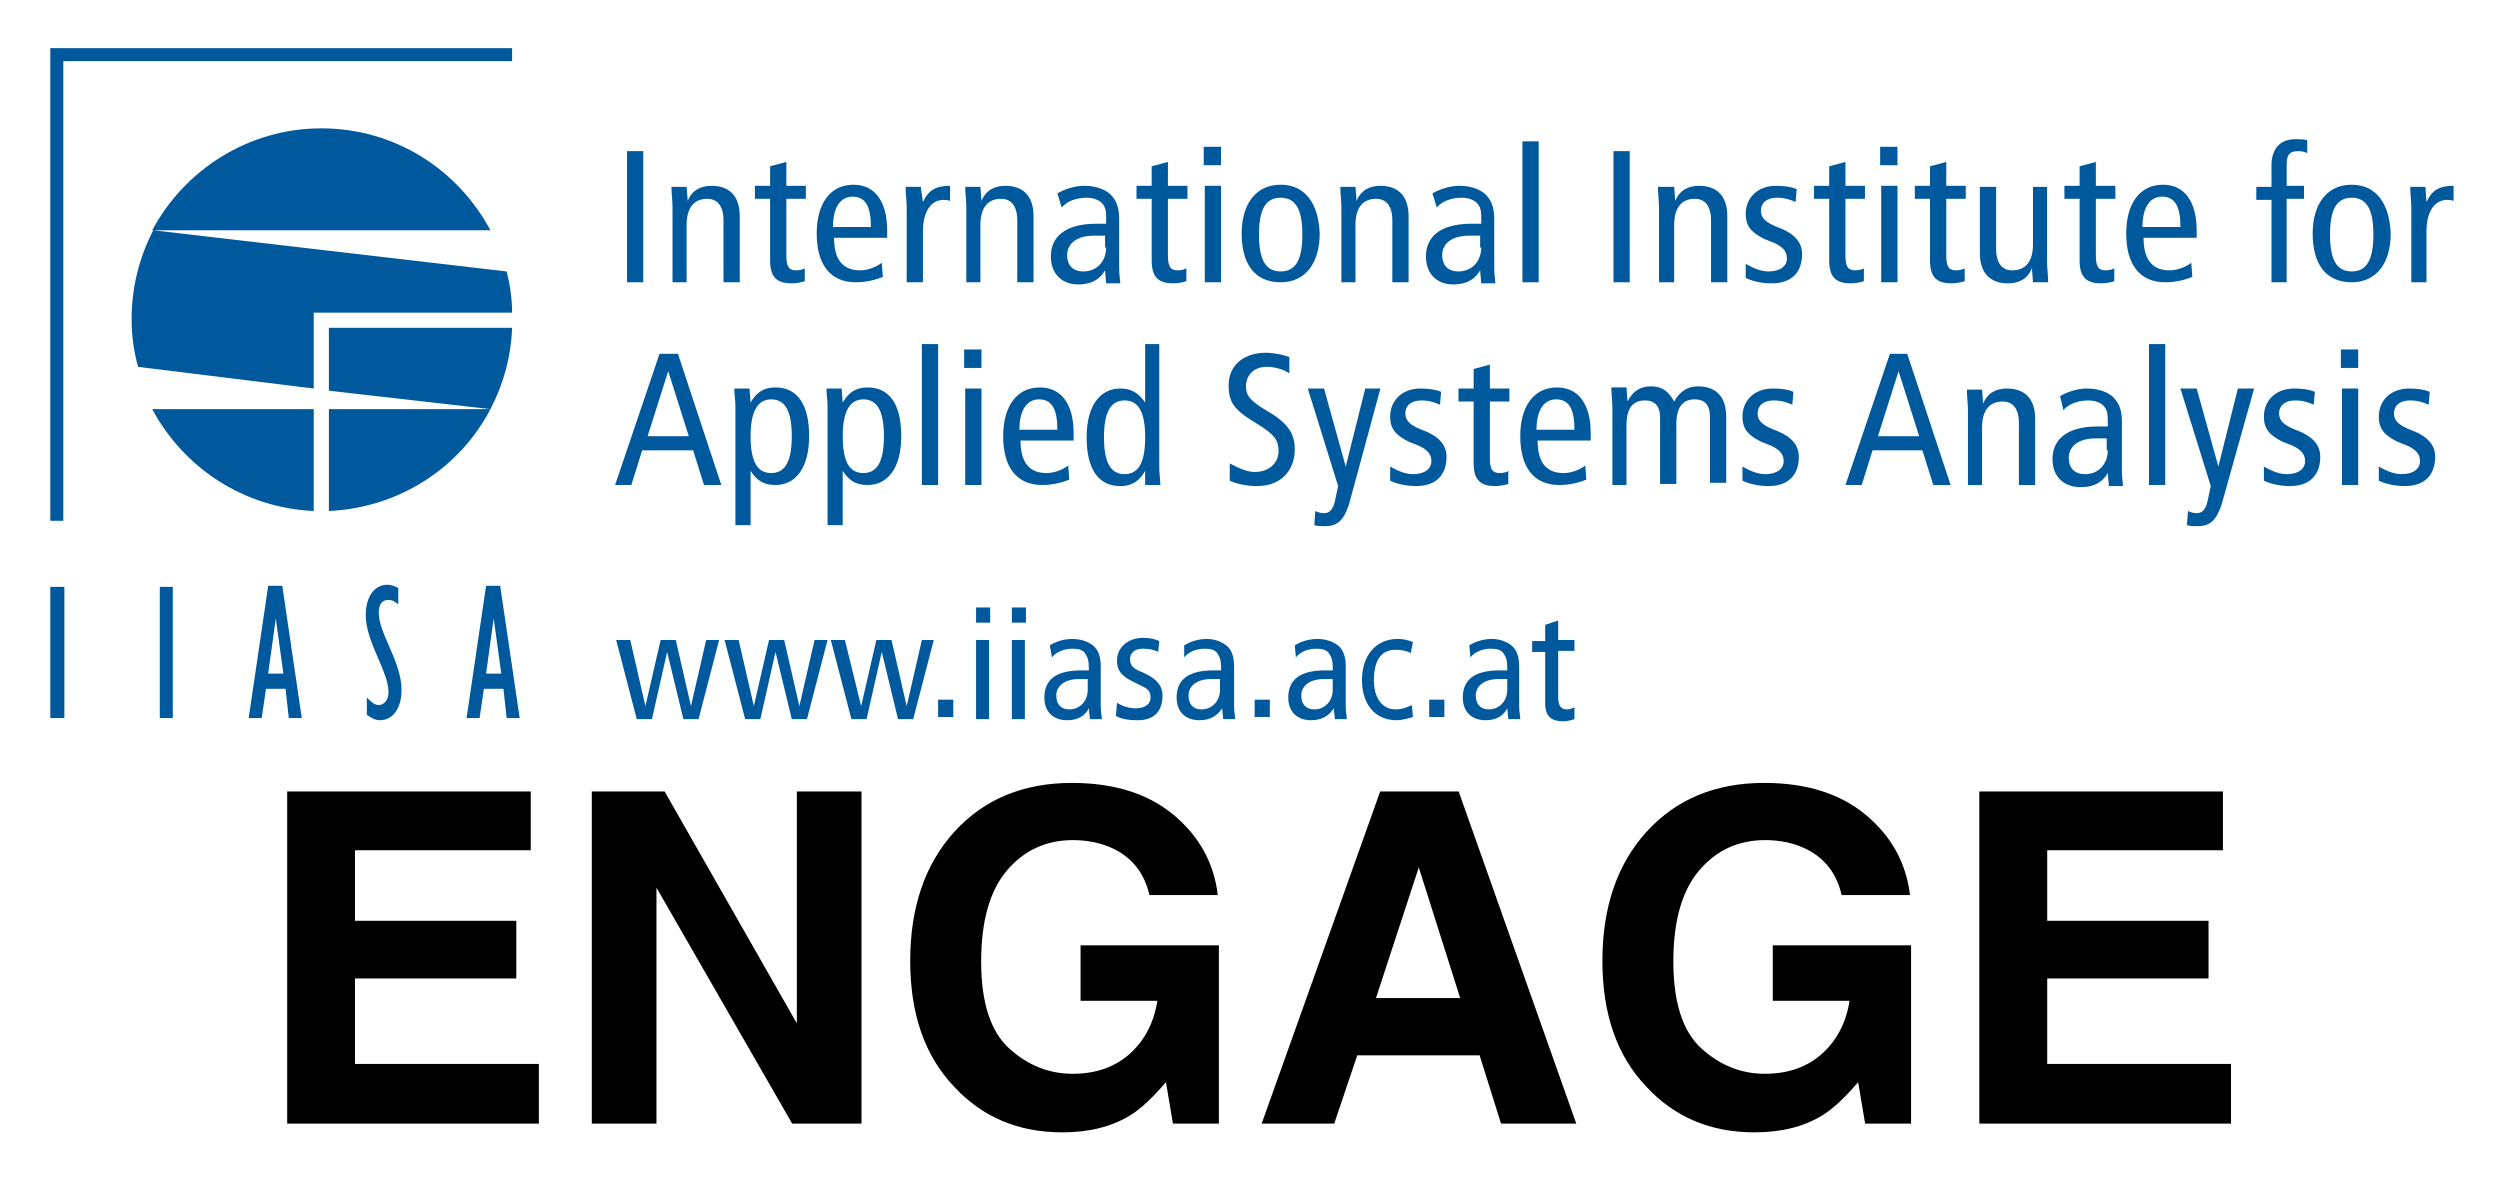
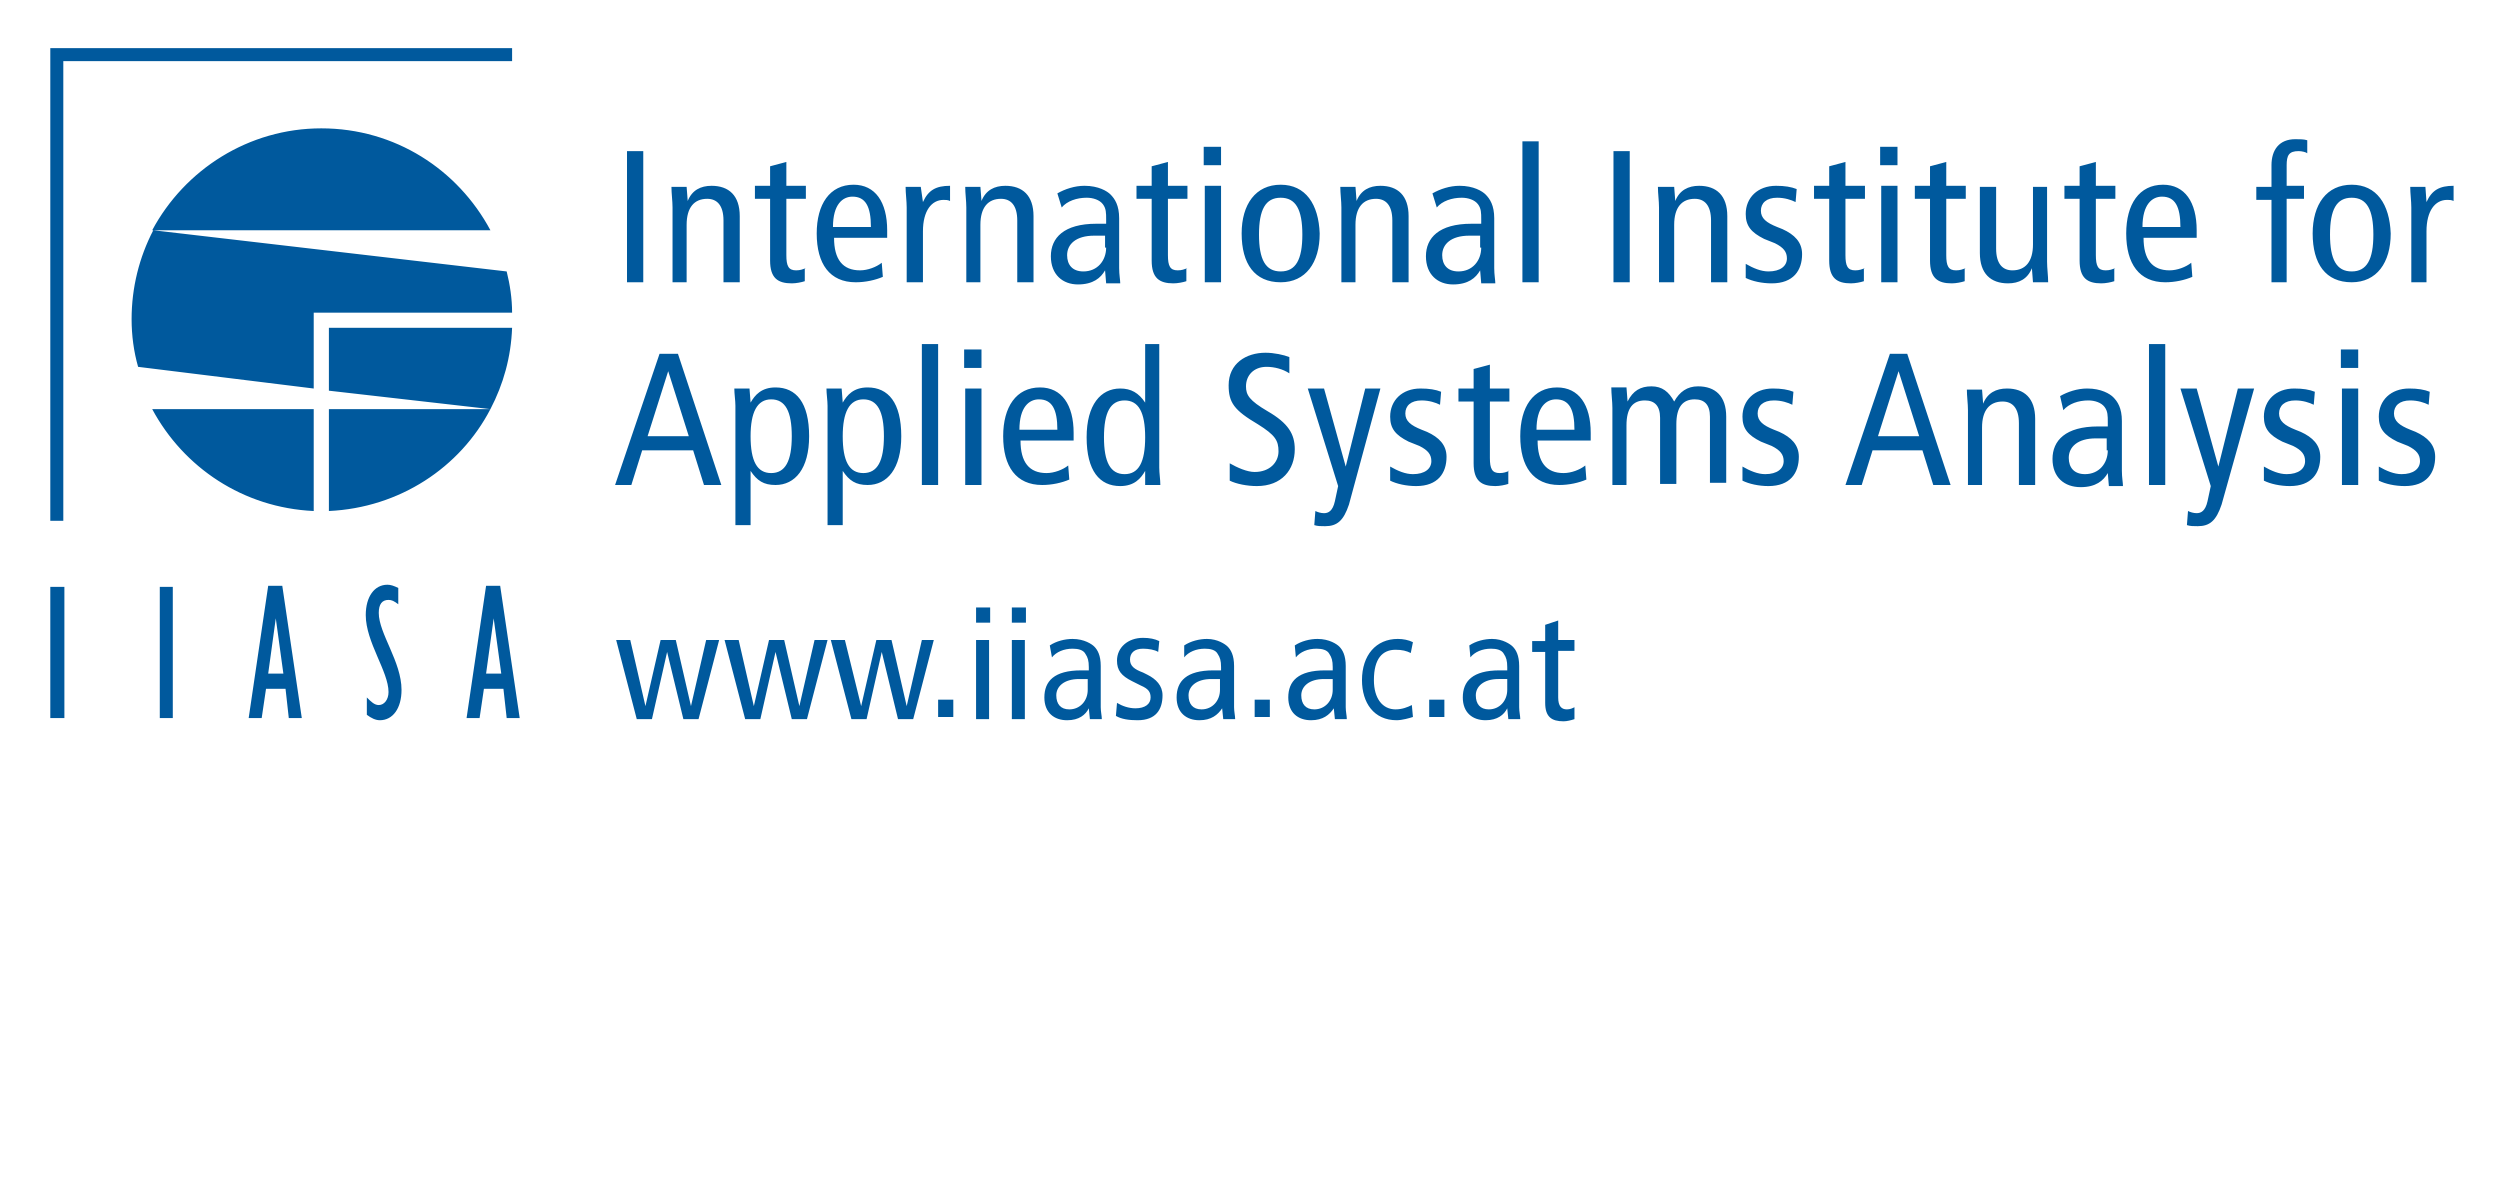
<svg xmlns="http://www.w3.org/2000/svg" role="img" viewBox="-2.94 -2.94 230.62 108.62">
  <title>ENGAGE logo</title>
  <path fill="#00599D" d="M83.6 61.6H85v1.6h-1.4v-1.6zm29.2 1.6h1.4v-1.6h-1.4v1.6zm16.1 0h1.4v-1.6h-1.4v1.6zm-66.7-7.1l-1.4 6.1-1.4-6.1H58l-1.4 6.1-1.4-6.1h-1.3l1.9 7.3h1.4l1.4-6.2 1.5 6.2h1.4l1.9-7.3h-1.2zm10 0l-1.4 6.1-1.4-6.1H68l-1.4 6.1-1.4-6.1h-1.3l1.9 7.3h1.4l1.4-6.2 1.5 6.2h1.4l1.9-7.3h-1.2zm9.9 0l-1.4 6.1-1.4-6.1h-1.4l-1.4 6.1-1.5-6.1h-1.3l1.9 7.3H77l1.4-6.2 1.5 6.2h1.4l1.9-7.3h-1.1zm5 0h1.2v7.3h-1.2v-7.3zm0-3h1.3v1.4h-1.3v-1.4zm3.3 3h1.2v7.3h-1.2v-7.3zm0-3h1.3v1.4h-1.3v-1.4zm3.7 4.6c.4-.5 1.1-.8 1.9-.8.5 0 1 .1 1.2.5.2.3.3.6.3 1.2v.3h-.7c-2.5 0-3.4 1-3.4 2.5 0 1.4.9 2.1 2.1 2.1 1.1 0 1.7-.5 2-1.1l.1 1h1.1c0-.3-.1-.7-.1-1.1v-3.8c0-1-.3-1.5-.6-1.8-.2-.2-.9-.7-2-.7-.7 0-1.5.2-2.1.6l.2 1.1zm3.3 3c0 1-.7 1.8-1.7 1.8-.8 0-1.2-.5-1.2-1.3s.7-1.5 2.1-1.5h.8v1zm2.6 2.4c.5.3 1.2.4 2 .4 1.7 0 2.3-1 2.3-2.3 0-.9-.6-1.5-1.4-1.9l-.4-.2c-.8-.3-1.2-.6-1.2-1.2s.4-1 1.2-1c.5 0 1.1.1 1.4.3l.1-1c-.4-.2-.9-.3-1.5-.3-1.4 0-2.4.9-2.4 2.1 0 .9.4 1.4 1.4 1.9l.8.4c.7.3.9.6.9 1.1 0 .6-.5 1-1.4 1-.6 0-1.2-.2-1.7-.5l-.1 1.2zm6.3-5.4c.4-.5 1.1-.8 1.9-.8.5 0 1 .1 1.2.5.2.3.3.6.3 1.2v.3h-.7c-2.5 0-3.4 1-3.4 2.5 0 1.4.9 2.1 2.1 2.1 1.1 0 1.7-.5 2.1-1.1l.1 1h1.1c0-.3-.1-.7-.1-1.1v-3.8c0-1-.3-1.5-.6-1.8-.2-.2-.9-.7-1.9-.7-.7 0-1.5.2-2.1.6v1.1zm3.3 3c0 1-.7 1.8-1.7 1.8-.8 0-1.2-.5-1.2-1.3s.7-1.5 2.1-1.5h.8v1zm7-3c.4-.5 1.1-.8 1.9-.8.5 0 1 .1 1.2.5.2.3.3.6.3 1.2v.3h-.7c-2.5 0-3.4 1-3.4 2.5 0 1.4.9 2.1 2.1 2.1 1.1 0 1.7-.5 2.1-1.1l.1 1h1.1c0-.3-.1-.7-.1-1.1v-3.8c0-1-.3-1.5-.6-1.8-.2-.2-.9-.7-2-.7-.7 0-1.5.2-2.1.6l.1 1.1zm3.4 3c0 1-.7 1.8-1.7 1.8-.8 0-1.2-.5-1.2-1.3s.7-1.5 2.1-1.5h.8v1zm7.4-4.4c-.4-.2-.9-.3-1.4-.3-2 0-3.3 1.5-3.3 3.8 0 2.1 1.1 3.7 3.2 3.7.5 0 1.2-.2 1.5-.3l-.1-1.1c-.4.2-.9.4-1.5.4-1.2 0-2-1-2-2.7 0-2 .8-2.8 2-2.8.6 0 1 .1 1.4.3l.2-1zm5.3 1.4c.4-.5 1.1-.8 1.9-.8.5 0 1 .1 1.2.5.2.3.3.6.3 1.2v.3h-.7c-2.5 0-3.4 1-3.4 2.5 0 1.4.9 2.1 2.1 2.1 1.1 0 1.7-.5 2-1.1l.1 1h1.1c0-.3-.1-.7-.1-1.1v-3.8c0-1-.3-1.5-.6-1.8-.2-.2-.9-.7-1.9-.7-.7 0-1.5.2-2.1.6l.1 1.1zm3.4 3c0 1-.7 1.8-1.7 1.8-.8 0-1.2-.5-1.2-1.3s.7-1.5 2.1-1.5h.8v1zm6.2 1.6c-.2.1-.4.2-.7.2-.5 0-.8-.3-.8-1.1v-4.3h1.5v-1h-1.5v-1.8l-1.2.4v1.5h-1.2v1h1.2v4.7c0 1.3.6 1.7 1.7 1.7.3 0 .7-.1 1-.2v-1.1zM54.9 23.1h1.5V11h-1.5v12.1zm4 0h1.5v-5.3c0-1.6.7-2.4 1.9-2.4.9 0 1.5.6 1.5 2v5.7h1.5V17c0-1.9-1-2.8-2.6-2.8-1 0-1.8.4-2.2 1.4l-.1-1.3H59c0 .6.1 1.3.1 1.9v6.9zm12.5-1.3c-.3.1-.5.2-.9.2-.7 0-.9-.4-.9-1.4v-5.2h1.8v-1.2h-1.8V12l-1.5.4v1.8h-1.4v1.2h1.4v5.7c0 1.6.7 2.1 2 2.1.4 0 .9-.1 1.2-.2v-1.2zm7.5-2.7v-.8c0-2.6-1.1-4.2-3.1-4.2-2.2 0-3.4 1.8-3.4 4.5 0 2.8 1.2 4.5 3.6 4.5.9 0 1.8-.2 2.5-.5l-.1-1.3c-.5.4-1.3.7-2 .7-1.6 0-2.4-1-2.4-3h4.9zm-5-1.1c0-2.1.9-2.8 1.8-2.8 1.2 0 1.7.9 1.7 2.8h-3.5zm6.8 5.1h1.5v-4.7c0-1.9.8-2.9 1.9-2.9.2 0 .4 0 .6.1v-1.4c-1.3 0-2 .4-2.5 1.5l-.2-1.4h-1.4c0 .6.1 1.3.1 1.9v6.9zm5.3 0h1.5v-5.3c0-1.6.7-2.4 1.9-2.4.9 0 1.5.6 1.5 2v5.7h1.5V17c0-1.9-1-2.8-2.6-2.8-1 0-1.8.4-2.2 1.4l-.1-1.3h-1.4c0 .6.1 1.3.1 1.9v6.9zm9-6.9c.5-.6 1.4-.9 2.3-.9.6 0 1.2.2 1.5.6.3.4.3.8.3 1.4v.4h-.9c-3 0-4.2 1.3-4.2 3s1.1 2.6 2.5 2.6 2.1-.6 2.5-1.3l.1 1.2h1.3c0-.3-.1-.8-.1-1.4v-4.6c0-1.2-.4-1.8-.8-2.2-.3-.3-1.1-.8-2.4-.8-.9 0-1.8.3-2.5.7l.4 1.3zm4.1 3.7c0 1.2-.8 2.2-2.1 2.2-1 0-1.5-.6-1.5-1.5 0-1 .8-1.8 2.5-1.8h1v1.1zm7.5 1.9c-.3.1-.5.2-.9.2-.7 0-.9-.4-.9-1.4v-5.2h1.8v-1.2h-1.8V12l-1.5.4v1.8h-1.4v1.2h1.4v5.7c0 1.6.7 2.1 2 2.1.4 0 .9-.1 1.2-.2v-1.2zm3.1-11.2h-1.6v1.7h1.6v-1.7zm-1.5 12.5h1.5v-8.9h-1.5v8.9zm7-9c-2.3 0-3.6 1.8-3.6 4.5 0 2.8 1.2 4.5 3.6 4.5 2.3 0 3.6-1.8 3.6-4.5-.1-2.7-1.3-4.5-3.6-4.5m0 8c-1.4 0-2-1.1-2-3.4s.6-3.4 2-3.4 2 1.1 2 3.4-.6 3.4-2 3.4m5.4 1h1.5v-5.3c0-1.6.7-2.4 1.9-2.4.9 0 1.5.6 1.5 2v5.7h1.5V17c0-1.9-1-2.8-2.6-2.8-1 0-1.8.4-2.2 1.4l-.1-1.3h-1.4c0 .6.1 1.3.1 1.9v6.9zm9-6.9c.5-.6 1.4-.9 2.3-.9.6 0 1.2.2 1.5.6.3.4.3.8.3 1.4v.4h-.9c-3 0-4.2 1.3-4.2 3s1.1 2.6 2.5 2.6 2.1-.6 2.5-1.3l.1 1.2h1.3c0-.3-.1-.8-.1-1.4v-4.6c0-1.2-.4-1.8-.8-2.2-.3-.3-1.1-.8-2.4-.8-.9 0-1.8.3-2.5.7l.4 1.3zm4.1 3.7c0 1.2-.8 2.2-2.1 2.2-1 0-1.5-.6-1.5-1.5 0-1 .8-1.8 2.5-1.8h1v1.1zm3.8 3.2h1.5v-13h-1.5v13zm8.4 0h1.5V11h-1.5v12.1zm4.1 0h1.5v-5.3c0-1.6.7-2.4 1.9-2.4.9 0 1.5.6 1.5 2v5.7h1.5V17c0-1.9-1-2.8-2.6-2.8-1 0-1.8.4-2.2 1.4l-.1-1.3H150c0 .6.1 1.3.1 1.9v6.9zm8.1-.4c.6.3 1.5.5 2.4.5 2 0 2.8-1.2 2.8-2.7 0-1.1-.7-1.8-1.8-2.3l-.5-.2c-1-.4-1.5-.8-1.5-1.5s.5-1.2 1.5-1.2c.7 0 1.3.2 1.7.4l.1-1.2c-.5-.2-1.1-.3-1.9-.3-1.7 0-2.8 1.1-2.8 2.6 0 1.1.5 1.7 1.7 2.3l1 .4c.8.4 1.1.8 1.1 1.4 0 .7-.6 1.2-1.7 1.2-.7 0-1.4-.3-2.1-.7v1.3zm11-.9c-.3.1-.5.2-.9.2-.7 0-.9-.4-.9-1.4v-5.2h1.8v-1.2h-1.8V12l-1.5.4v1.8h-1.4v1.2h1.4v5.7c0 1.6.7 2.1 2 2.1.4 0 .9-.1 1.2-.2v-1.2zm3-11.2h-1.6v1.7h1.6v-1.7zm-1.5 12.5h1.5v-8.9h-1.5v8.9zm7.8-1.3c-.3.1-.5.2-.9.2-.7 0-.9-.4-.9-1.4v-5.2h1.8v-1.2h-1.8V12l-1.5.4v1.8h-1.4v1.2h1.4v5.7c0 1.6.7 2.1 2 2.1.4 0 .9-.1 1.2-.2v-1.2zm7.7-7.5h-1.5v5.3c0 1.6-.7 2.4-1.9 2.4-.9 0-1.5-.6-1.5-2v-5.7h-1.5v6.1c0 1.9 1 2.8 2.6 2.8 1 0 1.8-.4 2.2-1.4l.1 1.3h1.4c0-.6-.1-1.3-.1-1.9v-6.9zm6.1 7.5c-.3.1-.5.2-.9.2-.7 0-.9-.4-.9-1.4v-5.2h1.8v-1.2h-1.8V12l-1.5.4v1.8h-1.4v1.2h1.4v5.7c0 1.6.7 2.1 2 2.1.4 0 .9-.1 1.2-.2v-1.2zm7.5-2.7v-.8c0-2.6-1.1-4.2-3.1-4.2-2.2 0-3.4 1.8-3.4 4.5 0 2.8 1.2 4.5 3.6 4.5.9 0 1.8-.2 2.5-.5l-.1-1.3c-.5.4-1.3.7-2 .7-1.6 0-2.4-1-2.4-3h4.9zm-5-1.1c0-2.1.9-2.8 1.8-2.8 1.2 0 1.7.9 1.7 2.8h-3.5zm11.8 5.1h1.5v-7.7h1.6v-1.2H208v-1.9c0-.9.2-1.3 1.1-1.3.3 0 .7.1.8.2V10c-.3-.1-.7-.1-1.1-.1-1.5 0-2.2 1-2.2 2.4v2h-1.4v1.2h1.4v7.6zm7.5-9c-2.3 0-3.6 1.8-3.6 4.5 0 2.8 1.2 4.5 3.6 4.5 2.3 0 3.6-1.8 3.6-4.5-.1-2.7-1.3-4.5-3.6-4.5m0 8c-1.4 0-2-1.1-2-3.4s.6-3.4 2-3.4 2 1.1 2 3.4-.6 3.4-2 3.4m5.4 1h1.5v-4.7c0-1.9.8-2.9 1.9-2.9.2 0 .4 0 .6.1v-1.4c-1.3 0-2 .4-2.5 1.5l-.1-1.4h-1.4c0 .6.1 1.3.1 1.9v6.9zM57.9 29.7l-4.1 12.1h1.5l1-3.2H61l1 3.2h1.6l-4-12.1h-1.7zm-1.1 7.6l1.9-6 1.9 6h-3.8zm8 8.2h1.5v-5c.6.9 1.2 1.3 2.3 1.3 1.8 0 3.1-1.5 3.1-4.5 0-3.1-1.2-4.5-3.1-4.5-1.3 0-1.9.7-2.3 1.4l-.1-1.3h-1.4c0 .5.1 1.1.1 1.6v11zm3.4-4.8c-1.3 0-1.9-1.1-1.9-3.4 0-2.2.6-3.4 1.9-3.4 1.3 0 1.9 1.1 1.9 3.4s-.6 3.4-1.9 3.4m5.1 4.8h1.5v-5c.6.9 1.2 1.3 2.3 1.3 1.8 0 3.1-1.5 3.1-4.5 0-3.1-1.2-4.5-3.1-4.5-1.3 0-1.9.7-2.3 1.4l-.1-1.3h-1.4c0 .5.1 1.1.1 1.6v11zm3.4-4.8c-1.3 0-1.9-1.1-1.9-3.4 0-2.2.6-3.4 1.9-3.4 1.3 0 1.9 1.1 1.9 3.4s-.6 3.4-1.9 3.4m5.4 1.1h1.5v-13h-1.5v13zm5.5-12.5H86V31h1.6v-1.7zm-1.5 12.5h1.5v-8.9h-1.5v8.9zm10-4V37c0-2.6-1.1-4.2-3.1-4.2-2.2 0-3.4 1.8-3.4 4.5 0 2.8 1.2 4.5 3.6 4.5.9 0 1.8-.2 2.5-.5l-.1-1.3c-.5.4-1.3.7-2 .7-1.6 0-2.4-1-2.4-3h4.9zm-5-1.1c0-2.1.9-2.8 1.8-2.8 1.2 0 1.7.9 1.7 2.8h-3.5zm13.1-7.9h-1.5v5.4c-.6-.9-1.3-1.3-2.3-1.3-1.8 0-3.1 1.5-3.1 4.5 0 3.1 1.2 4.5 3.1 4.5 1.3 0 1.9-.7 2.3-1.4v1.3h1.4c0-.5-.1-1.1-.1-1.6V28.8zm-3.4 5.2c1.3 0 1.9 1.1 1.9 3.4s-.6 3.4-1.9 3.4c-1.3 0-1.9-1.1-1.9-3.4s.6-3.4 1.9-3.4m15.2-4c-.5-.2-1.4-.4-2.2-.4-1.8 0-3.4 1-3.4 3 0 1.6.5 2.3 2.7 3.6 1.6 1 1.9 1.5 1.9 2.5s-.8 1.9-2.2 1.9c-.7 0-1.6-.4-2.3-.8v1.6c.6.3 1.6.5 2.5.5 2.3 0 3.5-1.5 3.5-3.4 0-1.4-.6-2.4-2.5-3.5-1.7-1-2-1.5-2-2.3 0-1 .7-1.8 1.9-1.8.7 0 1.5.2 2.1.6V30zm8.4 2.9H123l-1.8 7.2-2-7.2h-1.5l2.8 9-.3 1.4c-.2.9-.6 1.1-1 1.1-.3 0-.6-.1-.8-.2l-.1 1.3c.3.1.6.1 1 .1 1.1 0 1.7-.5 2.2-2l2.9-10.7zm.9 8.5c.6.3 1.5.5 2.4.5 2 0 2.8-1.2 2.8-2.7 0-1.1-.7-1.8-1.8-2.3l-.5-.2c-1-.4-1.5-.8-1.5-1.5s.5-1.2 1.5-1.2c.7 0 1.3.2 1.7.4l.1-1.2c-.5-.2-1.1-.3-1.9-.3-1.7 0-2.8 1.1-2.8 2.6 0 1.1.5 1.7 1.7 2.3l1 .4c.8.4 1.1.8 1.1 1.4 0 .7-.6 1.2-1.7 1.2-.7 0-1.4-.3-2.1-.7v1.3zm11-.9c-.3.1-.5.2-.9.2-.7 0-.9-.4-.9-1.4v-5.2h1.8v-1.2h-1.8v-2.2l-1.5.4v1.8h-1.4v1.2h1.4v5.7c0 1.6.7 2.1 2 2.1.4 0 .9-.1 1.2-.2v-1.2zm7.5-2.7V37c0-2.6-1.1-4.2-3.1-4.2-2.2 0-3.4 1.8-3.4 4.5 0 2.8 1.2 4.5 3.6 4.5.9 0 1.8-.2 2.5-.5l-.1-1.3c-.5.4-1.3.7-2 .7-1.6 0-2.4-1-2.4-3h4.9zm-5-1.1c0-2.1.9-2.8 1.8-2.8 1.2 0 1.7.9 1.7 2.8h-3.5zm6.8 5.1h1.5v-5.5c0-1.6.6-2.3 1.7-2.3.9 0 1.4.5 1.4 1.6v6.1h1.5v-5.5c0-1.6.6-2.3 1.7-2.3.9 0 1.4.5 1.4 1.6v6.1h1.5v-6.1c0-1.9-1-2.8-2.6-2.8-1 0-1.7.5-2.2 1.4-.5-.9-1.1-1.4-2.1-1.4s-1.7.4-2.2 1.4l-.1-1.3h-1.4c0 .6.1 1.3.1 1.9v7.1zm12.2-.4c.6.3 1.5.5 2.4.5 2 0 2.8-1.2 2.8-2.7 0-1.1-.7-1.8-1.8-2.3l-.5-.2c-1-.4-1.5-.8-1.5-1.5s.5-1.2 1.5-1.2c.7 0 1.3.2 1.7.4l.1-1.2c-.5-.2-1.1-.3-1.9-.3-1.7 0-2.8 1.1-2.8 2.6 0 1.1.5 1.7 1.7 2.3l1 .4c.8.4 1.1.8 1.1 1.4 0 .7-.6 1.2-1.7 1.2-.7 0-1.4-.3-2.1-.7v1.3zm13.6-11.7l-4.1 12.1h1.5l1-3.2h4.6l1 3.2h1.6l-4-12.1h-1.6zm-1.1 7.6l1.9-6 1.9 6h-3.8zm8.1 4.5h1.5v-5.3c0-1.6.7-2.4 1.9-2.4.9 0 1.5.6 1.5 2v5.7h1.5v-6.1c0-1.9-1-2.8-2.6-2.8-1 0-1.8.4-2.2 1.4l-.1-1.3h-1.4c0 .6.1 1.3.1 1.9v6.9zm9-6.9c.5-.6 1.4-.9 2.3-.9.6 0 1.2.2 1.5.6.3.4.3.8.3 1.4v.4h-.9c-3 0-4.2 1.3-4.2 3s1.1 2.6 2.6 2.6c1.4 0 2.1-.6 2.5-1.3l.1 1.2h1.3c0-.3-.1-.8-.1-1.4v-4.6c0-1.2-.4-1.8-.8-2.2-.3-.3-1.1-.8-2.4-.8-.9 0-1.8.3-2.5.7l.3 1.3zm4.1 3.7c0 1.2-.8 2.2-2.1 2.2-1 0-1.5-.6-1.5-1.5 0-1 .8-1.8 2.5-1.8h1v1.1zm3.8 3.2h1.5v-13h-1.5v13zm9.7-8.9h-1.5l-1.8 7.2-2-7.2h-1.5l2.8 9-.3 1.4c-.2.9-.6 1.1-1 1.1-.3 0-.6-.1-.8-.2l-.1 1.3c.3.1.6.1 1 .1 1.1 0 1.7-.5 2.2-2l3-10.7zm.9 8.5c.6.3 1.5.5 2.4.5 2 0 2.8-1.2 2.8-2.7 0-1.1-.7-1.8-1.8-2.3l-.5-.2c-1-.4-1.5-.8-1.5-1.5s.5-1.2 1.5-1.2c.7 0 1.3.2 1.7.4l.1-1.2c-.5-.2-1.1-.3-1.9-.3-1.7 0-2.8 1.1-2.8 2.6 0 1.1.5 1.7 1.7 2.3l1 .4c.8.4 1.1.8 1.1 1.4 0 .7-.6 1.2-1.7 1.2-.7 0-1.4-.3-2.1-.7v1.3zm8.7-12.1H213V31h1.6v-1.7zm-1.5 12.5h1.5v-8.9h-1.5v8.9zm3.4-.4c.6.3 1.5.5 2.4.5 2 0 2.8-1.2 2.8-2.7 0-1.1-.7-1.8-1.8-2.3l-.5-.2c-1-.4-1.5-.8-1.5-1.5s.5-1.2 1.5-1.2c.7 0 1.3.2 1.7.4l.1-1.2c-.5-.2-1.1-.3-1.9-.3-1.7 0-2.8 1.1-2.8 2.6 0 1.1.5 1.7 1.7 2.3l1 .4c.8.4 1.1.8 1.1 1.4 0 .7-.6 1.2-1.7 1.2-.7 0-1.4-.3-2.1-.7v1.3zM26.7 8.9c6.8 0 12.6 3.8 15.6 9.4H11.1c3-5.6 8.9-9.4 15.6-9.4m17.6 17c0-1.3-.2-2.6-.5-3.8l-32.6-3.8c-1.3 2.5-2 5.3-2 8.2 0 1.5.2 3 .6 4.4l16.2 2v-7h18.3zm-33.2 8.9c2.9 5.4 8.4 9.1 14.9 9.4v-9.4H11.1zm31.2 0c1.2-2.3 1.9-4.8 2-7.5H27.4v5.8l14.9 1.7zm0 0H27.4v9.4c6.5-.3 12.1-4 14.9-9.4M2.9 2.7h41.4V1.5H1.7v43.6h1.2V2.7zM1.7 63.3H3V51.2H1.7v12.1zm10.1 0H13V51.2h-1.2v12.1zm8.2 0h1.2l.4-2.7h1.8l.3 2.7h1.2l-1.8-12.2h-1.3L20 63.3zm1.8-4.1l.7-5.1.7 5.1h-1.4zm9.1 3.8c.4.3.8.5 1.2.5 1.2 0 2-1.1 2-2.8 0-2.6-2.1-5.2-2.1-7.1 0-.8.3-1.2.9-1.2.3 0 .5.1.9.4v-1.5c-.4-.2-.7-.3-1-.3-1.2 0-2 1.1-2 2.8 0 2.5 2.1 5.2 2.1 7.1 0 .7-.4 1.2-.9 1.2-.4 0-.7-.3-1.1-.7V63zm9.2.3h1.2l.4-2.7h1.8l.3 2.7H45l-1.8-12.2h-1.3l-1.8 12.2zm1.8-4.1l.7-5.1.7 5.1h-1.4z" />
-   <path d="M46.018 75.498V70.07H23.551v30.638h23.218V95.204H29.806v-7.881h14.882v-5.321h-14.882v-6.504zM34.944 70.07zm16.708 0v30.638h5.966V78.945L70.135 100.708h6.397V70.07H70.567v21.391L58.369 70.07zm12.682-.059zm38.762 9.619h6.303c-.349-2.95-1.703-5.416-4.068-7.391-2.359-1.969-5.487-2.956-9.383-2.956-4.488 0-8.1 1.496-10.832 4.488-2.726 2.992-4.091 6.971-4.091 11.931 0 4.907 1.348 8.768 4.05 11.6 2.596 2.808 5.918 4.216 9.98 4.216 2.465 0 4.547-.52 6.238-1.555.981-.597 2.087-1.626 3.323-3.08l.644 3.825h4.239v-16.442H96.741v5.114h7.083c-.313 2.01-1.159 3.636-2.531 4.878-1.378 1.236-3.134 1.857-5.28 1.857-2.193 0-4.145-.78-5.865-2.347-1.715-1.567-2.578-4.233-2.578-8.005 0-3.737.792-6.539 2.383-8.407 1.585-1.862 3.612-2.797 6.078-2.797 1.289 0 2.46.231 3.512.692 1.886.828 3.069 2.288 3.553 4.381zm-7.172-10.347zm28.066 19.848l3.949-12.055 3.819 12.055zm.39-19.062l-10.932 30.638h6.693l2.123-6.297h11.287l1.975 6.297h6.941L131.618 70.07zm3.577 0zm38.992 9.56h6.303c-.349-2.95-1.703-5.416-4.068-7.391-2.359-1.969-5.487-2.956-9.383-2.956-4.488 0-8.1 1.496-10.832 4.488-2.726 2.992-4.091 6.971-4.091 11.931 0 4.907 1.348 8.768 4.05 11.6 2.596 2.808 5.918 4.216 9.98 4.216 2.465 0 4.547-.52 6.238-1.555.981-.597 2.087-1.626 3.323-3.08l.644 3.825h4.239v-16.442H160.595v5.114h7.083c-.313 2.01-1.159 3.636-2.531 4.878-1.378 1.236-3.134 1.857-5.28 1.857-2.193 0-4.145-.78-5.865-2.347-1.715-1.567-2.578-4.233-2.578-8.005 0-3.737.792-6.539 2.383-8.407 1.585-1.862 3.612-2.797 6.078-2.797 1.289 0 2.46.231 3.512.692 1.886.828 3.069 2.288 3.553 4.381zm-7.172-10.347zm42.345 6.214V70.07h-22.473v30.638h23.218V95.204H185.912v-7.881h14.882v-5.321h-14.882v-6.504zm-11.08-5.428z" />
</svg>